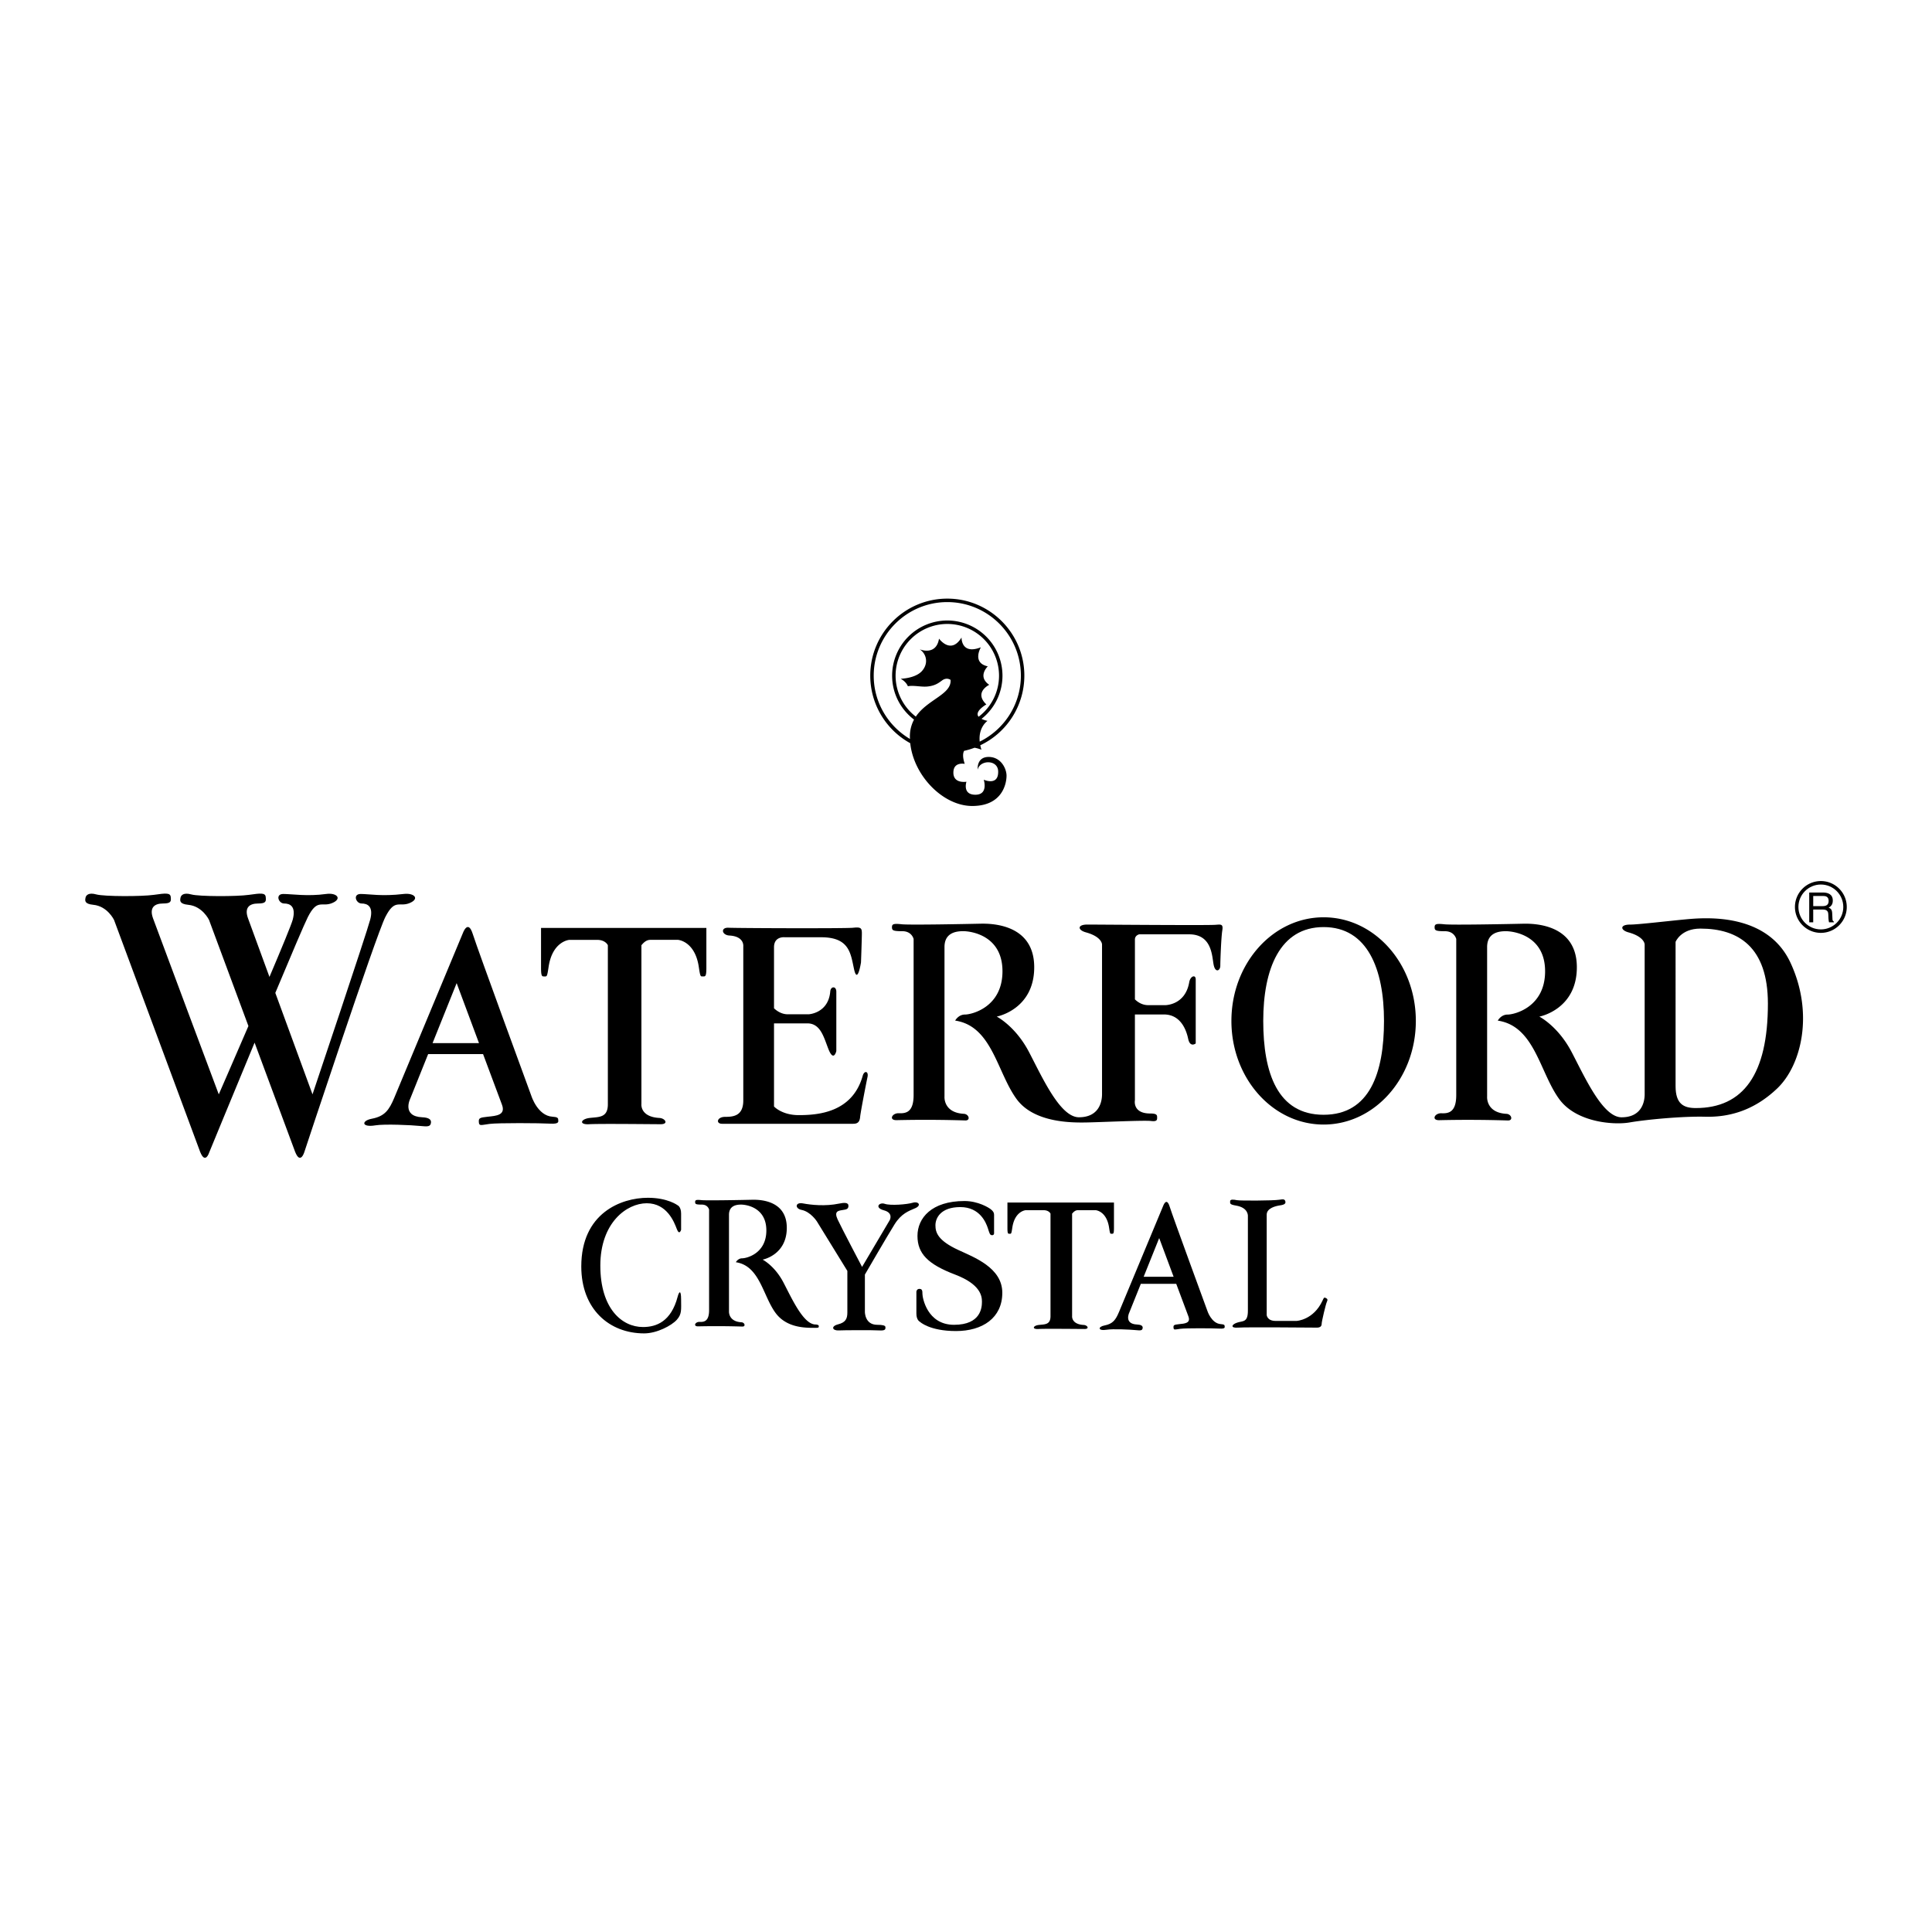
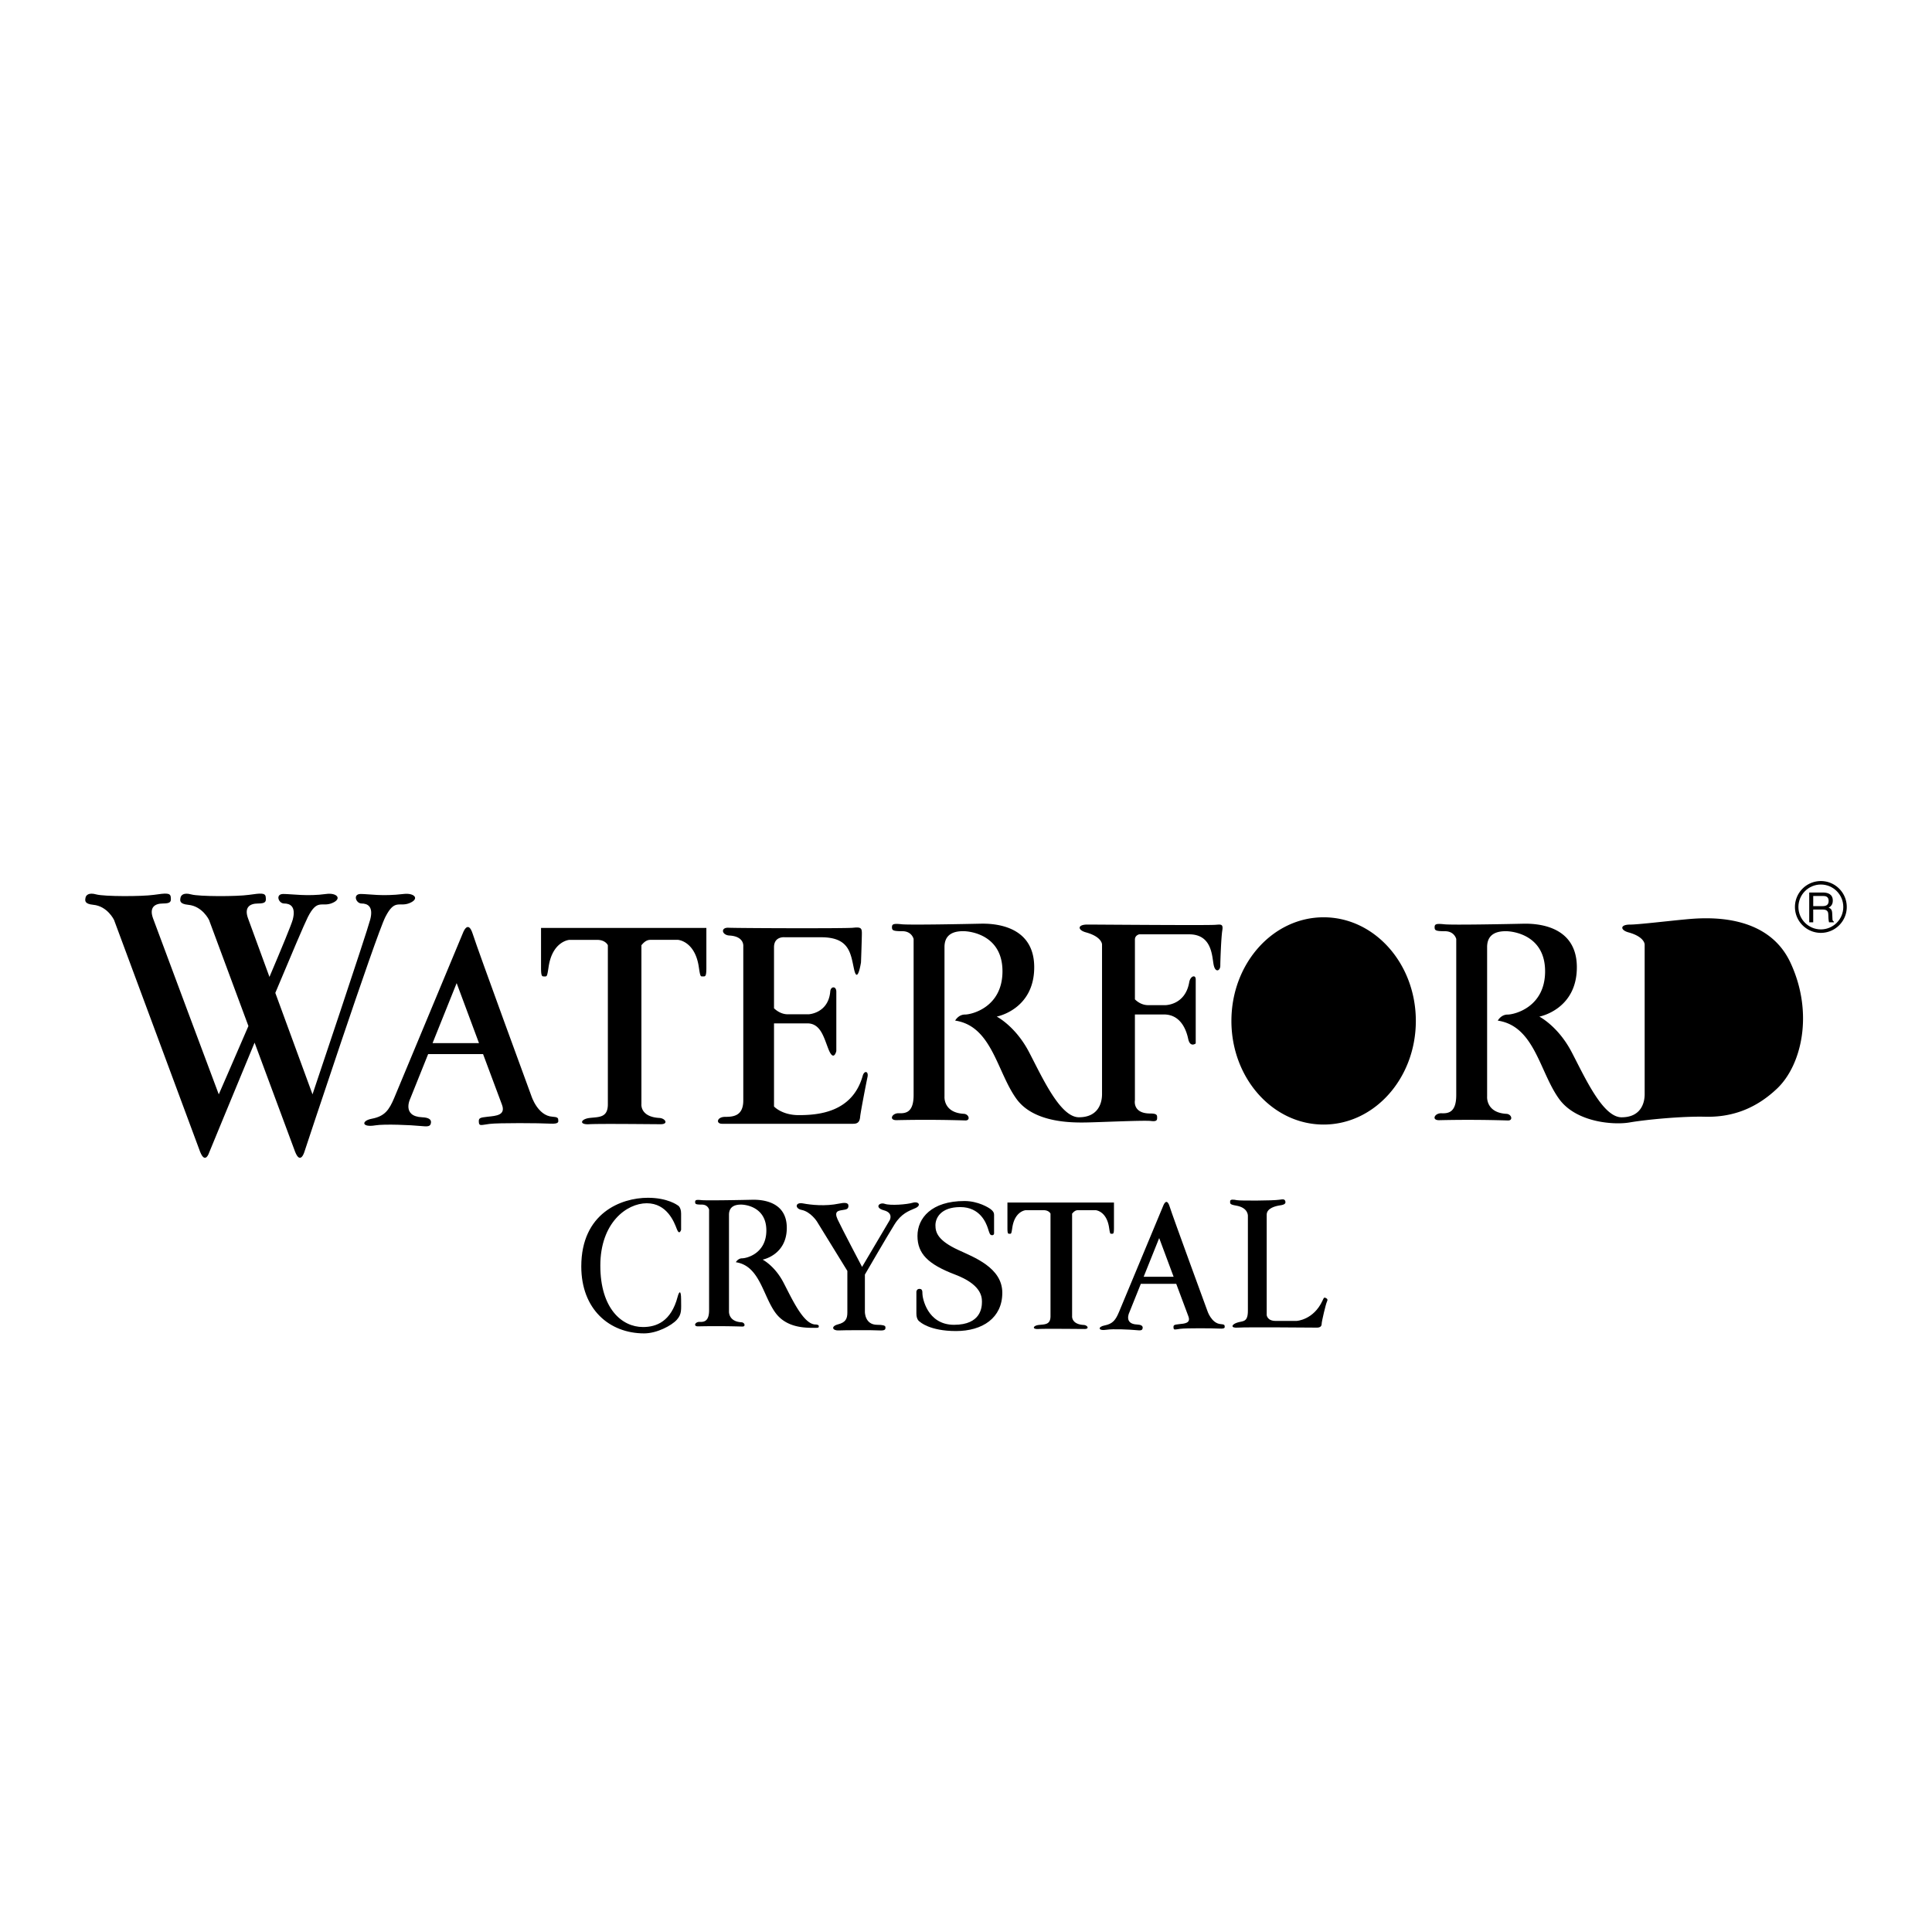
<svg xmlns="http://www.w3.org/2000/svg" viewBox="0 0 192.756 192.756" height="2500" width="2500">
  <g clip-rule="evenodd" fill-rule="evenodd">
    <path d="M0 0h192.756v192.756H0V0z" fill="#fff" />
-     <path d="M98.639 75.52c-1.238 0-1.094 1.267-1.094 1.267.201-.979 2.014-1.036 2.043.173.037 1.5-1.439.834-1.439.834s.49 1.497-.834 1.497-.893-1.295-.893-1.295c-.749.086-1.381-.172-1.295-1.065.09-.933 1.123-.72 1.123-.72-.212-.649-.196-1.053-.06-1.299a7.672 7.672 0 0 0 1.039-.31c.371.062.689.198.689.198a4.339 4.339 0 0 1-.115-.443 7.693 7.693 0 0 0 4.396-6.945c0-4.238-3.447-7.687-7.686-7.687s-7.687 3.448-7.687 7.687a7.691 7.691 0 0 0 3.988 6.736c.35 3.271 3.292 6.265 6.183 6.265 3.081 0 3.426-2.332 3.426-3.022s-.546-1.871-1.784-1.871z" />
    <path fill="#fff" d="M93.997 67.884c.475-.345.842-.05.842-.05.11 1.451-2.313 1.946-3.466 3.663a5.148 5.148 0 0 1-2.02-4.085 5.166 5.166 0 0 1 5.16-5.16 5.168 5.168 0 0 1 5.161 5.16 5.148 5.148 0 0 1-2.039 4.099c-.453-.539.773-1.23.773-1.23-1.268-1.209.287-1.957.287-1.957-1.209-.835-.143-1.842-.143-1.842-1.613-.346-.691-1.9-.691-1.9-1.986.777-1.929-.979-1.929-.979-1.065 1.756-2.245.115-2.245.115-.288 1.756-1.928 1.065-1.928 1.065.69.46.892 1.41.23 2.159s-2.13.777-2.13.777c.576.316.72.748.72.748.547-.115 1.324.086 1.929.029.782-.074 1.136-.354 1.489-.612z" />
    <path fill="#fff" d="M87.171 67.412c0-4.048 3.293-7.341 7.342-7.341 4.047 0 7.34 3.293 7.34 7.341 0 2.887-1.678 5.382-4.107 6.581-.146-1.457.777-2.071.777-2.071a2.735 2.735 0 0 1-.598-.198 5.491 5.491 0 0 0 2.092-4.312 5.51 5.51 0 0 0-5.504-5.505 5.512 5.512 0 0 0-5.506 5.505c0 1.789.861 3.375 2.186 4.382a3.532 3.532 0 0 0-.413 1.711c0 .074.003.147.006.221-2.159-1.28-3.615-3.628-3.615-6.314z" />
    <path d="M40.263 89.192c-2.159.259-3.454 0-4.274 0s-.475.95.086.95 1.209.259.863 1.598c-.345 1.338-5.759 17.444-5.759 17.444l-3.711-10.123c1.582-3.781 2.917-6.922 3.253-7.58.95-1.856 1.382-.95 2.418-1.382 1.034-.431.468-1.056-.604-.907-1.856.259-3.454 0-4.274 0s-.475.95.086.95c.561 0 1.209.259.863 1.598-.124.48-1.111 2.867-2.326 5.727-1.091-2.979-2-5.459-2.143-5.856-.389-1.08.172-1.468.993-1.468.82 0 .82-.216.777-.647-.043-.432-.475-.389-1.684-.216s-4.965.173-5.742-.043c-.777-.216-1.037.086-1.08.345-.043.259-.129.604.777.691 1.421.135 2.073 1.511 2.073 1.511l3.929 10.584c-1.572 3.645-2.958 6.816-2.958 6.816S15.652 92.69 15.264 91.61s.173-1.468.994-1.468c.82 0 .82-.216.777-.647s-.475-.389-1.684-.216-4.965.173-5.742-.043c-.777-.216-1.036.086-1.08.345-.043.259-.129.604.777.691 1.421.135 2.072 1.511 2.072 1.511l8.592 23.143c.518 1.295.907.043.907.043s2.197-5.342 4.523-10.945l4.048 10.902c.518 1.295.906.043.906.043S37.5 93.337 38.45 91.481c.95-1.856 1.382-.95 2.418-1.382 1.034-.431.47-1.036-.605-.907zM55.692 111.701c0-.172-.115-.258-.576-.287-1.479-.092-2.101-2.072-2.101-2.072s-5.354-14.594-5.844-16.148-1.007-.058-1.007-.058-6.304 15.142-6.822 16.378c-.519 1.238-.957 1.857-2.245 2.102-1.065.201-1.043.893.345.662.916-.152 3.627-.029 4.461.059.835.086 1.036.057 1.094-.316.058-.375-.316-.525-.864-.549-2.072-.086-1.209-1.842-1.209-1.842l1.792-4.461h5.481c.895 2.398 1.712 4.592 1.881 5.037.403 1.064-.575 1.123-1.41 1.209s-.921.145-.893.547c.029.402.202.287 1.065.172.863-.113 5.066-.086 6.044-.027.981.055.808-.232.808-.406z" />
-     <path fill="#fff" d="M43.156 104.074l2.404-5.988 2.23 5.988h-4.634z" />
+     <path fill="#fff" d="M43.156 104.074l2.404-5.988 2.23 5.988h-4.634" />
    <path d="M53.979 92.582v3.951c0 .929.108.886.345.886.238 0 .259.064.41-.95.384-2.58 2.073-2.699 2.073-2.699h2.763c.704 0 .998.368 1.076.536v15.871c0 1.361-.907 1.252-1.813 1.361-.907.107-1.101.689-.043.625 1.058-.064 6.304 0 7.125 0s.459-.594-.129-.625c-1.943-.109-1.792-1.383-1.792-1.383v-15.85c.167-.192.446-.536.889-.536h2.764s1.688.119 2.072 2.699c.151 1.015.173.95.41.95s.346.043.346-.886v-3.951H53.979v.001zM86.074 107.326c-1.036 3.713-4.533 3.93-6.39 3.93-1.684 0-2.461-.863-2.461-.863v-8.291h3.325c1.338 0 1.648 1.422 2.115 2.592.519 1.295.777.172.777.172v-5.914c0-.605-.561-.562-.604-.043-.184 2.197-2.159 2.287-2.159 2.287h-2.073c-.613 0-1.086-.32-1.381-.598v-6.094c0-1.123 1.08-.993 1.08-.993h3.627c2.85 0 2.936 1.641 3.281 3.195.346 1.555.69-.691.69-.691s.087-2.374.087-2.892-.087-.647-.864-.562c-.777.086-11.615.043-12.435 0-.82-.043-.69.734.087.777 1.509.084 1.381 1.08 1.381 1.08v15.37c0 1.555-.993 1.641-1.813 1.641-.821 0-.95.691-.302.691h13.083c.476 0 .647-.217.691-.691.043-.475.604-3.367.734-3.971.128-.606-.325-.671-.476-.132zM121.205 92.272c-1.123.059-11.715-.029-12.723-.029s-.979.547-.143.777c1.623.448 1.611 1.209 1.611 1.209v14.938c0 .951-.432 2.303-2.303 2.303s-3.627-3.914-4.98-6.504c-1.354-2.592-3.223-3.541-3.223-3.541s3.74-.691 3.74-4.922-4.086-4.375-5.354-4.347c-1.266.029-7.052.144-7.858.058s-.979-.029-.979.288.086.403 1.036.403c.95 0 1.123.777 1.123.777v15.573c0 1.727-.777 1.842-1.468 1.812-.69-.029-1.036.707-.23.691a127.26 127.26 0 0 1 6.851.029c.547.018.376-.635-.145-.662-2.072-.115-1.928-1.729-1.928-1.729v-14.91c0-1.411 1.123-1.583 1.871-1.583s3.914.403 3.914 4-3.08 4.318-3.741 4.318c-.662 0-.979.604-.979.604 3.685.547 4.173 5.152 6.13 7.83 1.734 2.371 5.498 2.361 6.996 2.332 1.496-.029 5.756-.23 6.418-.145s.605-.172.605-.402-.115-.346-.691-.346c-1.787 0-1.525-1.324-1.525-1.324v-8.557h2.893c1.641 0 2.223 1.49 2.418 2.418.193.928.756.475.756.475v-6.389c0-.52-.541-.346-.648.279-.4 2.324-2.418 2.289-2.418 2.289h-1.662c-.602 0-1.047-.293-1.338-.578v-5.97c0-.432.432-.519.432-.519h4.98c2.303 0 2.273 2.217 2.445 3.051.174.834.662.576.662.086 0-.489.086-2.849.201-3.54s-.199-.571-.746-.543zM162.561 111.99c-1.477.256-5.262.039-6.996-2.332-1.957-2.678-2.445-7.283-6.131-7.83 0 0 .316-.604.979-.604s3.742-.721 3.742-4.318-3.166-4-3.914-4-1.871.172-1.871 1.583v14.91s-.145 1.613 1.928 1.729c.521.027.691.68.145.662a126.244 126.244 0 0 0-6.852-.029c-.805.016-.459-.721.23-.691.691.029 1.469-.086 1.469-1.812V93.685s-.174-.777-1.123-.777-1.035-.086-1.035-.403c0-.316.172-.374.979-.288.805.086 6.592-.029 7.857-.058 1.268-.029 5.354.115 5.354 4.347 0 4.23-3.742 4.922-3.742 4.922s1.871.949 3.225 3.541c1.354 2.59 3.109 6.504 4.98 6.504s2.303-1.352 2.303-2.303V94.232s.012-.761-1.613-1.209c-.834-.23-.863-.777.145-.777.814 0 3.693-.346 5.535-.519 1.844-.172 8.117-.748 10.479 4.318 2.359 5.066 1.094 10.248-1.324 12.551s-4.951 2.877-7.197 2.82c-2.248-.059-5.892.285-7.552.574zM132.057 112.197c5.082 0 9.201-4.629 9.201-10.34 0-5.71-4.119-10.339-9.201-10.339-5.08 0-9.199 4.629-9.199 10.339-.001 5.711 4.119 10.34 9.199 10.34z" />
-     <path fill="#fff" d="M132.057 111.221c4.605 0 6.025-4.193 6.025-9.363s-1.65-9.363-6.025-9.363-6.023 4.193-6.023 9.363 1.417 9.363 6.023 9.363zM169.189 110.551c-1.209 0-2.016-.404-2.016-2.188V93.97s.52-1.324 2.477-1.324c3.799 0 6.734 1.842 6.734 7.484.001 7.081-2.474 10.421-7.195 10.421z" />
    <path d="M122.182 132.295c0-.111-.074-.166-.371-.186-.953-.059-1.355-1.336-1.355-1.336s-3.449-9.402-3.764-10.404c-.316-1.002-.65-.037-.65-.037s-4.061 9.756-4.395 10.555c-.334.797-.617 1.195-1.447 1.354-.686.129-.672.574.223.426.59-.098 2.336-.018 2.875.037.537.057.668.037.705-.203.037-.242-.205-.338-.557-.354-1.336-.055-.779-1.188-.779-1.188l1.154-2.873h3.531c.576 1.545 1.104 2.957 1.213 3.244.26.688-.371.725-.91.779-.537.057-.592.094-.574.354.02.26.131.186.688.111.555-.074 3.264-.057 3.895-.02s.518-.148.518-.259z" />
    <path fill="#fff" d="M114.104 127.381l1.549-3.859s.713 1.918 1.438 3.859h-2.987z" />
    <path d="M100.512 119.975v2.547c0 .598.068.57.223.57.152 0 .166.041.264-.613.248-1.662 1.336-1.738 1.336-1.738h1.781c.453 0 .643.236.693.346v10.227c0 .877-.586.807-1.17.877-.584.068-.709.445-.027.402.682-.041 4.062 0 4.59 0 .529 0 .297-.383-.082-.402-1.252-.07-1.156-.891-1.156-.891v-10.213c.109-.125.289-.346.574-.346h1.779s1.088.076 1.336 1.738c.098.654.111.613.264.613.154 0 .223.027.223-.57v-2.547h-10.628zM81.346 132.48c-.965 0-2.86.027-3.978-1.502-1.261-1.725-1.577-4.693-3.951-5.045 0 0 .204-.391.631-.391.426 0 2.411-.463 2.411-2.781s-2.04-2.578-2.522-2.578-1.206.111-1.206 1.02v9.607s-.093 1.039 1.243 1.113c.335.02.445.439.092.428a83.247 83.247 0 0 0-4.414-.02c-.52.012-.297-.463.148-.445.445.02.946-.055.946-1.168v-10.035s-.111-.5-.724-.5c-.612 0-.667-.055-.667-.26 0-.203.112-.24.631-.186.519.057 4.247-.018 5.063-.037.816-.018 3.45.074 3.45 2.801s-2.411 3.172-2.411 3.172 1.206.611 2.077 2.281c.872 1.67 2.003 4.191 3.209 4.191 0 0 .317.006.317.156 0 .154-.021.179-.345.179zM181.668 93.072c1.424 0 2.584-1.159 2.584-2.584s-1.16-2.585-2.584-2.585c-1.426 0-2.586 1.16-2.586 2.585s1.16 2.584 2.586 2.584z" />
    <path fill="#fff" d="M179.428 90.488c0-1.235 1.006-2.239 2.24-2.239s2.238 1.004 2.238 2.239c0 1.234-1.004 2.239-2.238 2.239s-2.24-1.005-2.24-2.239z" />
    <path d="M180.906 90.746h.975c.48 0 .531.286.531.53 0 .112.012.563.07.744h.49v-.065c-.123-.07-.145-.132-.148-.298l-.025-.539c-.016-.414-.186-.489-.354-.559.191-.112.414-.274.414-.712 0-.63-.488-.8-.979-.8h-1.373v2.973h.398v-1.274h.001zM64.154 132.398c1.353 0 2.807-.564 3.455-3.023.144-.547.345-.719.345.289 0 1.006.086 1.439-.432 2.014-.518.576-1.986 1.354-3.252 1.354-3.483 0-6.275-2.418-6.275-6.678 0-5.326 3.972-6.852 6.649-6.852 1.986 0 2.965.75 2.965.75s.345.143.345.834v1.611s-.173.605-.432-.086-.979-2.562-2.993-2.562c-2.015 0-4.634 1.957-4.634 6.219 0 4.259 2.129 6.13 4.259 6.13zM86.29 127.166v3.713s-.021 1.297 1.23 1.297c.54 0 .821.064.821.236 0 .174.043.367-.626.324-.669-.043-3.69-.021-4.016 0-.648.043-.842-.41-.086-.605.756-.193.928-.561.928-1.186v-4.146l-3.043-4.943s-.623-.969-1.533-1.145c-.669-.129-.647-.799.151-.646.798.15 2.219.305 3.583.021.518-.109.95-.131.95.215s-.216.367-.626.432-.82.131-.453.93 2.439 4.738 2.439 4.738l2.763-4.674s.389-.713-.583-.973c-.971-.258-.475-.842.086-.646.562.193 2.202.064 2.785-.109.583-.172.906.26.259.541s-1.382.518-2.072 1.619c-.69 1.101-2.957 5.007-2.957 5.007zM91.428 131.053v-2.182s.022-.279.302-.279c.281 0 .302.193.302.518s.454 3.066 3.152 3.066c2.699 0 2.785-1.75 2.785-2.311s-.145-1.734-2.676-2.699c-2.72-1.035-3.757-2.094-3.757-3.863 0-1.771 1.403-3.477 4.685-3.477 1.36 0 2.418.648 2.655.842.238.195.303.346.303.539v1.771s.043.258-.193.258c-.238 0-.26-.193-.432-.711-.174-.52-.777-2.094-2.743-2.094-1.964 0-2.482 1.1-2.482 1.812s.226 1.512 2.267 2.461c1.576.734 4.404 1.77 4.404 4.275 0 2.504-1.965 3.82-4.62 3.82-2.655 0-3.605-.928-3.605-.928s-.347-.15-.347-.818zM126.379 121.186v10.018s.043.584.887.584h2.094s1.688-.076 2.59-2.029c.129-.281.15-.346.324-.26.172.086.215.172.107.389-.107.215-.518 1.965-.518 2.18 0 .217-.107.389-.475.389s-7.082-.064-7.859 0-.689-.301-.107-.496c.582-.193 1.08 0 1.08-1.188v-9.434s.086-.846-1.188-1.059c-.648-.107-.584-.215-.584-.432 0-.215.367-.172.67-.107s3.607.055 4.23-.043c.41-.064.541-.064.605.15.064.217-.064.346-.518.41s-1.338.281-1.338.928z" />
    <path fill="#fff" d="M180.906 89.392h1.004c.199 0 .535.038.535.497 0 .439-.312.514-.605.514h-.934v-1.011z" />
  </g>
</svg>